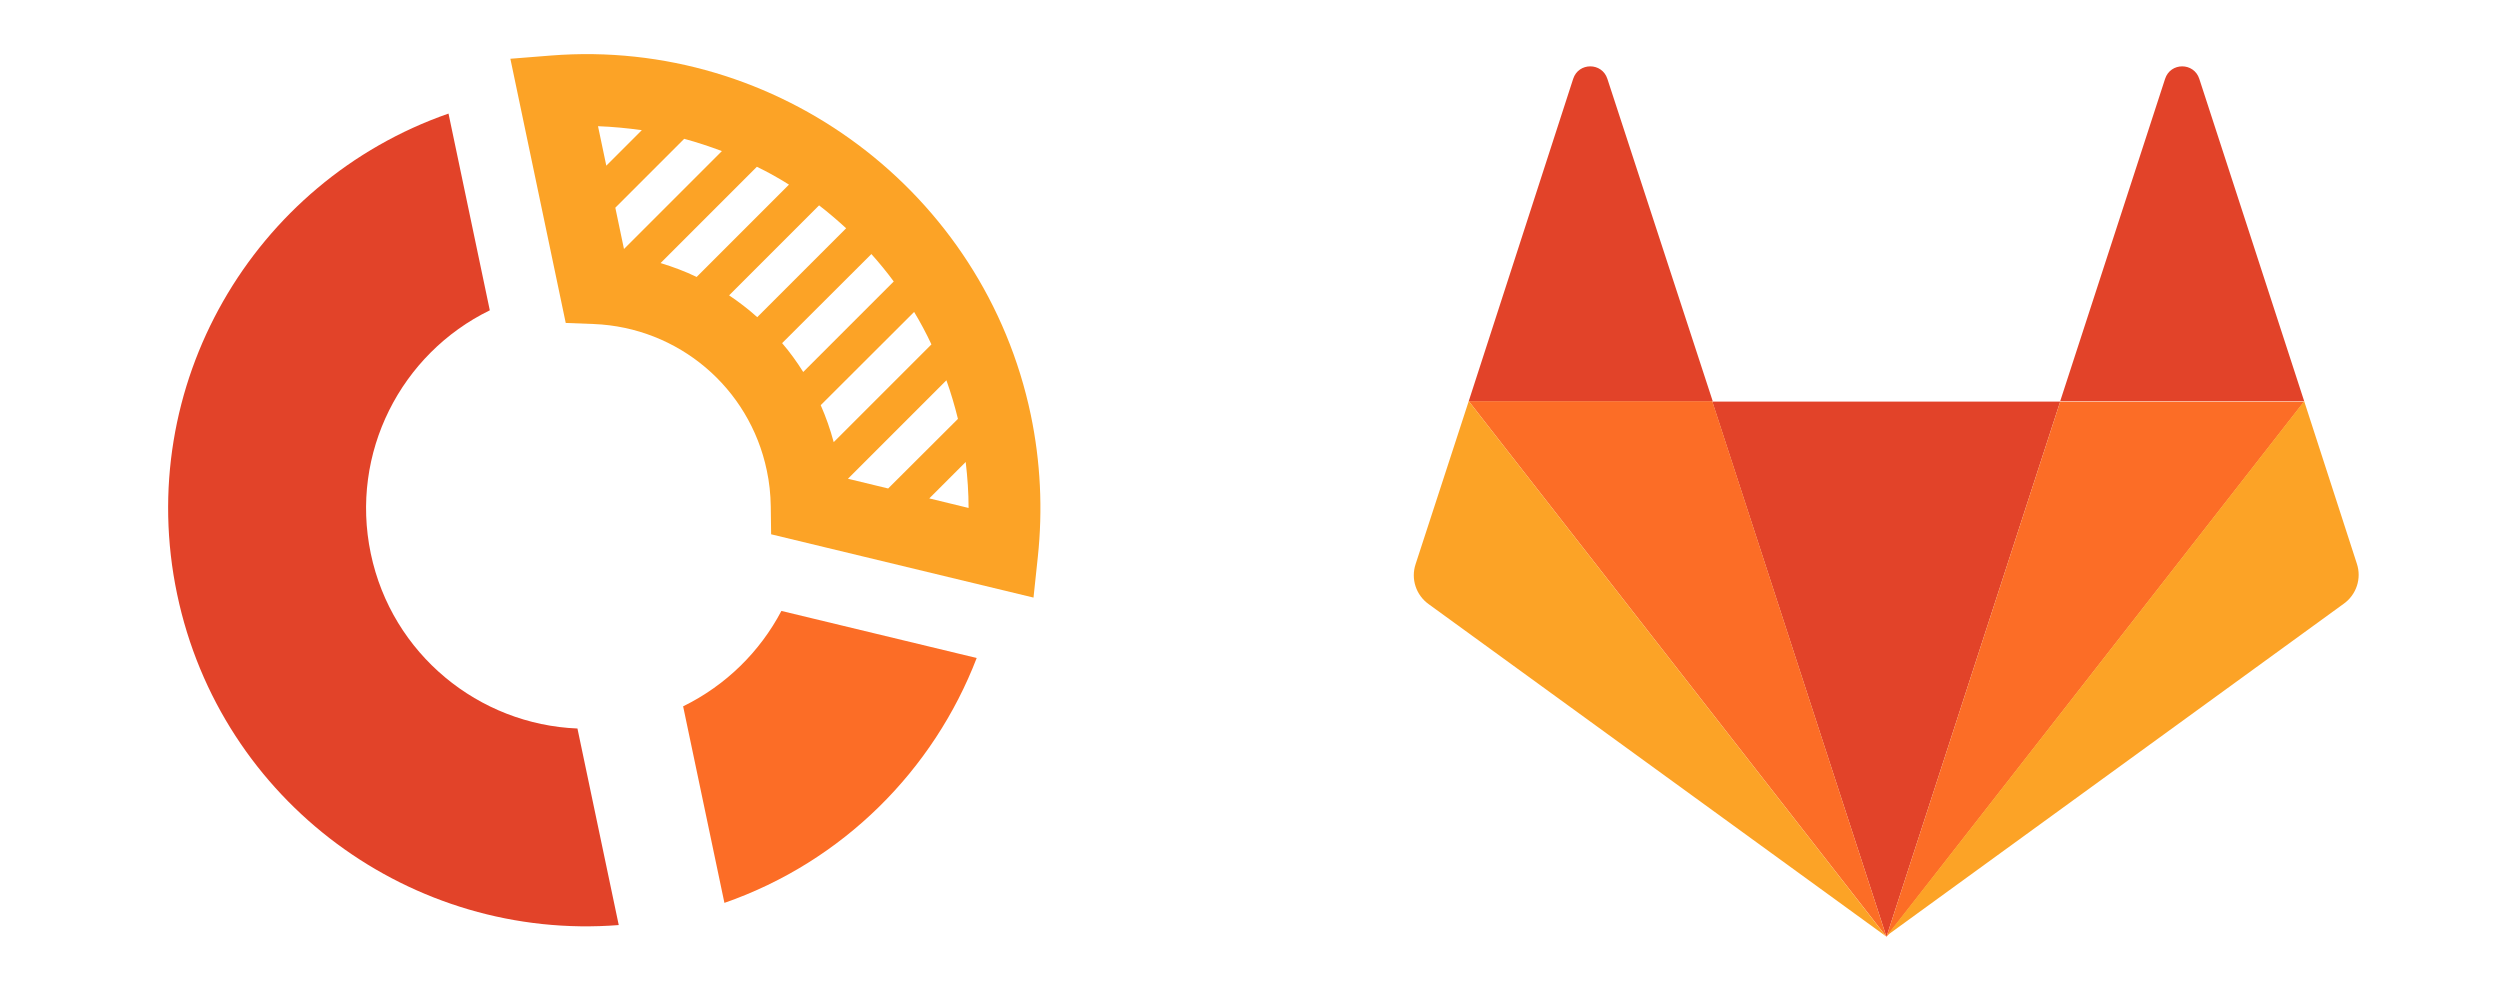
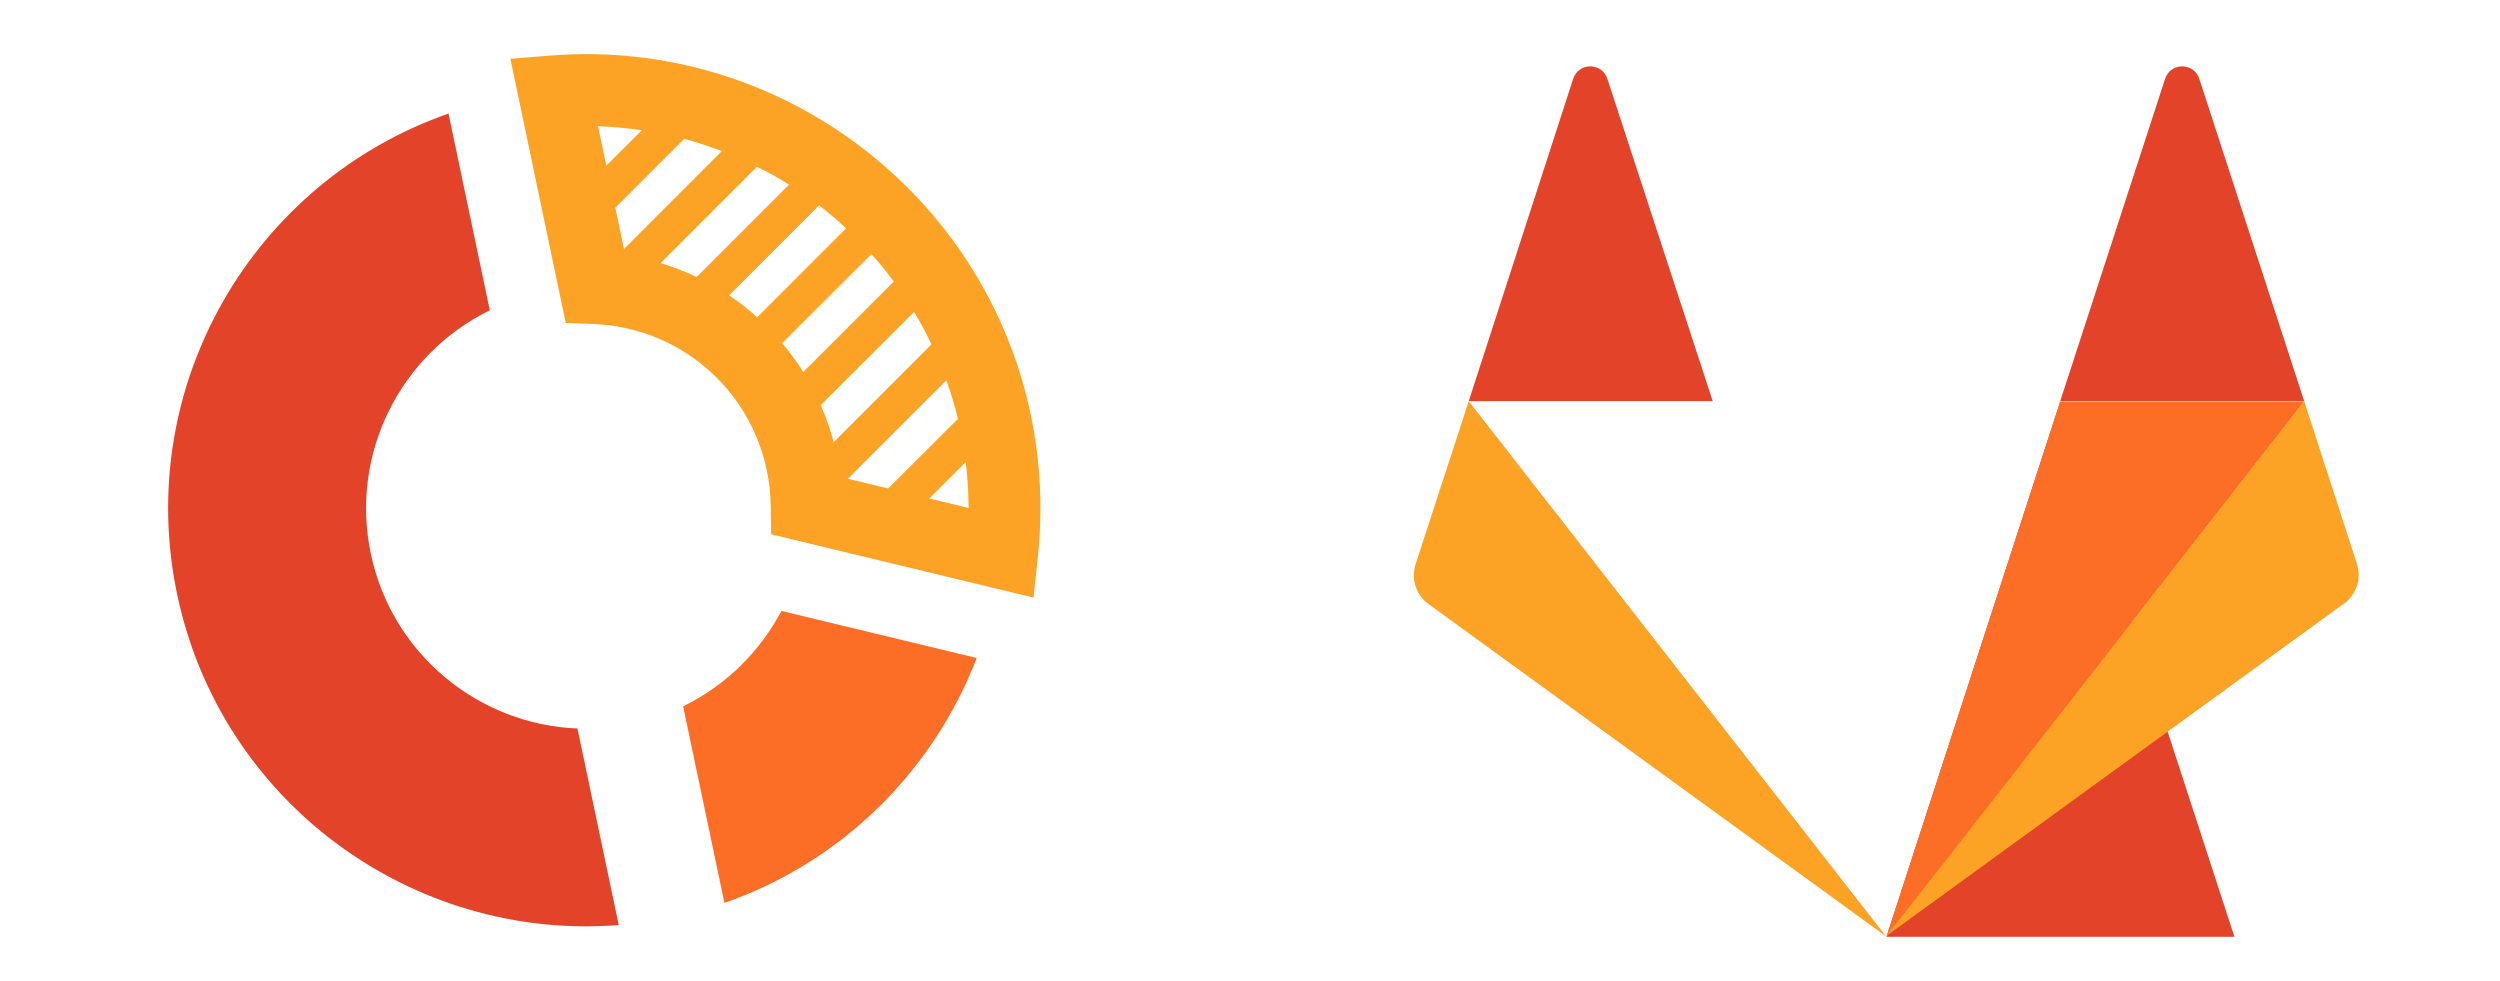
<svg xmlns="http://www.w3.org/2000/svg" width="100%" height="100%" viewBox="0 0 9105 3571" version="1.1" xml:space="preserve" style="fill-rule:evenodd;clip-rule:evenodd;stroke-linejoin:round;stroke-miterlimit:2;">
  <g>
-     <path d="M6870.47,3411.82l632.799,-1949.22l-1267.24,-0l634.439,1949.22Z" style="fill:#e24329;fill-rule:nonzero;" />
-     <path d="M6870.47,3411.82l-634.439,-1950.86l-886.903,-0l1521.34,1950.86Z" style="fill:#fc6d26;fill-rule:nonzero;" />
+     <path d="M6870.47,3411.82l632.799,-1949.22l634.439,1949.22Z" style="fill:#e24329;fill-rule:nonzero;" />
    <path d="M5349.13,1460.96l-193.446,593.454c-18.033,54.099 1.639,113.117 47.542,145.904l1665.61,1209.86c1.64,1.64 -1519.7,-1949.22 -1519.7,-1949.22Z" style="fill:#fca326;fill-rule:nonzero;" />
    <path d="M5349.13,1460.96l888.542,-0l-383.614,-1173.79c-19.672,-60.657 -104.92,-60.657 -124.592,-0l-380.336,1173.79Z" style="fill:#e24329;fill-rule:nonzero;" />
    <path d="M6870.47,3411.82l632.799,-1949.22l888.542,-0l-1521.34,1949.22Z" style="fill:#fc6d26;fill-rule:nonzero;" />
    <path d="M8391.81,1460.96l191.807,591.815c18.033,54.099 -1.639,113.117 -47.542,145.904l-1665.61,1209.86c-0,3.279 1521.34,-1947.58 1521.34,-1947.58Z" style="fill:#fca326;fill-rule:nonzero;" />
    <path d="M8391.81,1460.96l-888.542,-0l381.975,-1173.79c19.672,-60.657 104.92,-60.657 124.592,-0l381.975,1173.79Z" style="fill:#e24329;fill-rule:nonzero;" />
    <path d="M2162.83,1180.09c307.364,12.478 566.786,231.18 629.835,533.291c9.194,42.689 13.792,86.693 14.449,130.696l1.313,101.798l955.59,230.523l15.762,-148.428c18.389,-172.728 9.851,-346.77 -25.614,-516.872c-170.101,-811.102 -921.438,-1373.95 -1746.99,-1308.93l-148.428,11.822l201.626,962.157l102.455,3.941Zm1364.75,669.897l-143.174,-34.808l132.666,-132.666c6.567,55.825 10.508,111.65 10.508,167.474Zm-38.749,-324.44l-254.167,253.51l-146.458,-35.465l358.592,-358.592c16.419,45.973 30.211,92.603 42.033,140.547Zm-159.593,-389.46c22.986,38.092 44.003,77.498 63.049,118.217l-355.965,355.965c-12.479,-46.63 -28.241,-91.29 -47.287,-134.636l340.203,-339.546Zm-74.214,-110.993l-329.695,329.695c-22.987,-36.779 -48.601,-72.244 -76.841,-105.082l325.097,-324.441c28.241,31.524 55.825,65.019 81.439,99.828Zm-173.386,-193.745l-323.784,323.784c-32.181,-28.898 -66.333,-55.168 -102.455,-79.469l327.725,-327.724c34.152,26.271 66.99,54.511 98.514,83.409Zm-208.193,-158.937l-336.263,336.263c-42.033,-20.36 -86.036,-36.779 -131.352,-50.571l350.711,-350.711c40.719,19.703 79.468,41.376 116.904,65.019Zm-244.316,-122.158l-356.622,356.623l-31.525,-150.399l250.884,-250.883c45.973,12.478 91.946,27.584 137.263,44.659Zm-291.603,-76.184l-129.382,129.382l-30.211,-143.831c53.855,1.971 107.052,7.225 159.593,14.449Z" style="fill:#fca326;fill-rule:nonzero;" />
    <path d="M645.05,2163.92c158.937,757.904 856.419,1264.27 1608.41,1205.16l-150.399,-715.871c-358.592,-14.449 -675.808,-269.929 -752.65,-637.06c-76.841,-367.13 110.336,-728.349 433.464,-885.972l-150.399,-716.528c-712.587,248.256 -1147.36,992.368 -988.428,1750.27Z" style="fill:#e24329;fill-rule:nonzero;" />
    <path d="M2487.93,2572.43l150.399,715.871c432.149,-150.398 761.844,-484.034 918.81,-891.883l-711.273,-171.415c-78.155,148.428 -202.283,271.243 -357.936,347.427Z" style="fill:#fc6d26;fill-rule:nonzero;" />
  </g>
</svg>